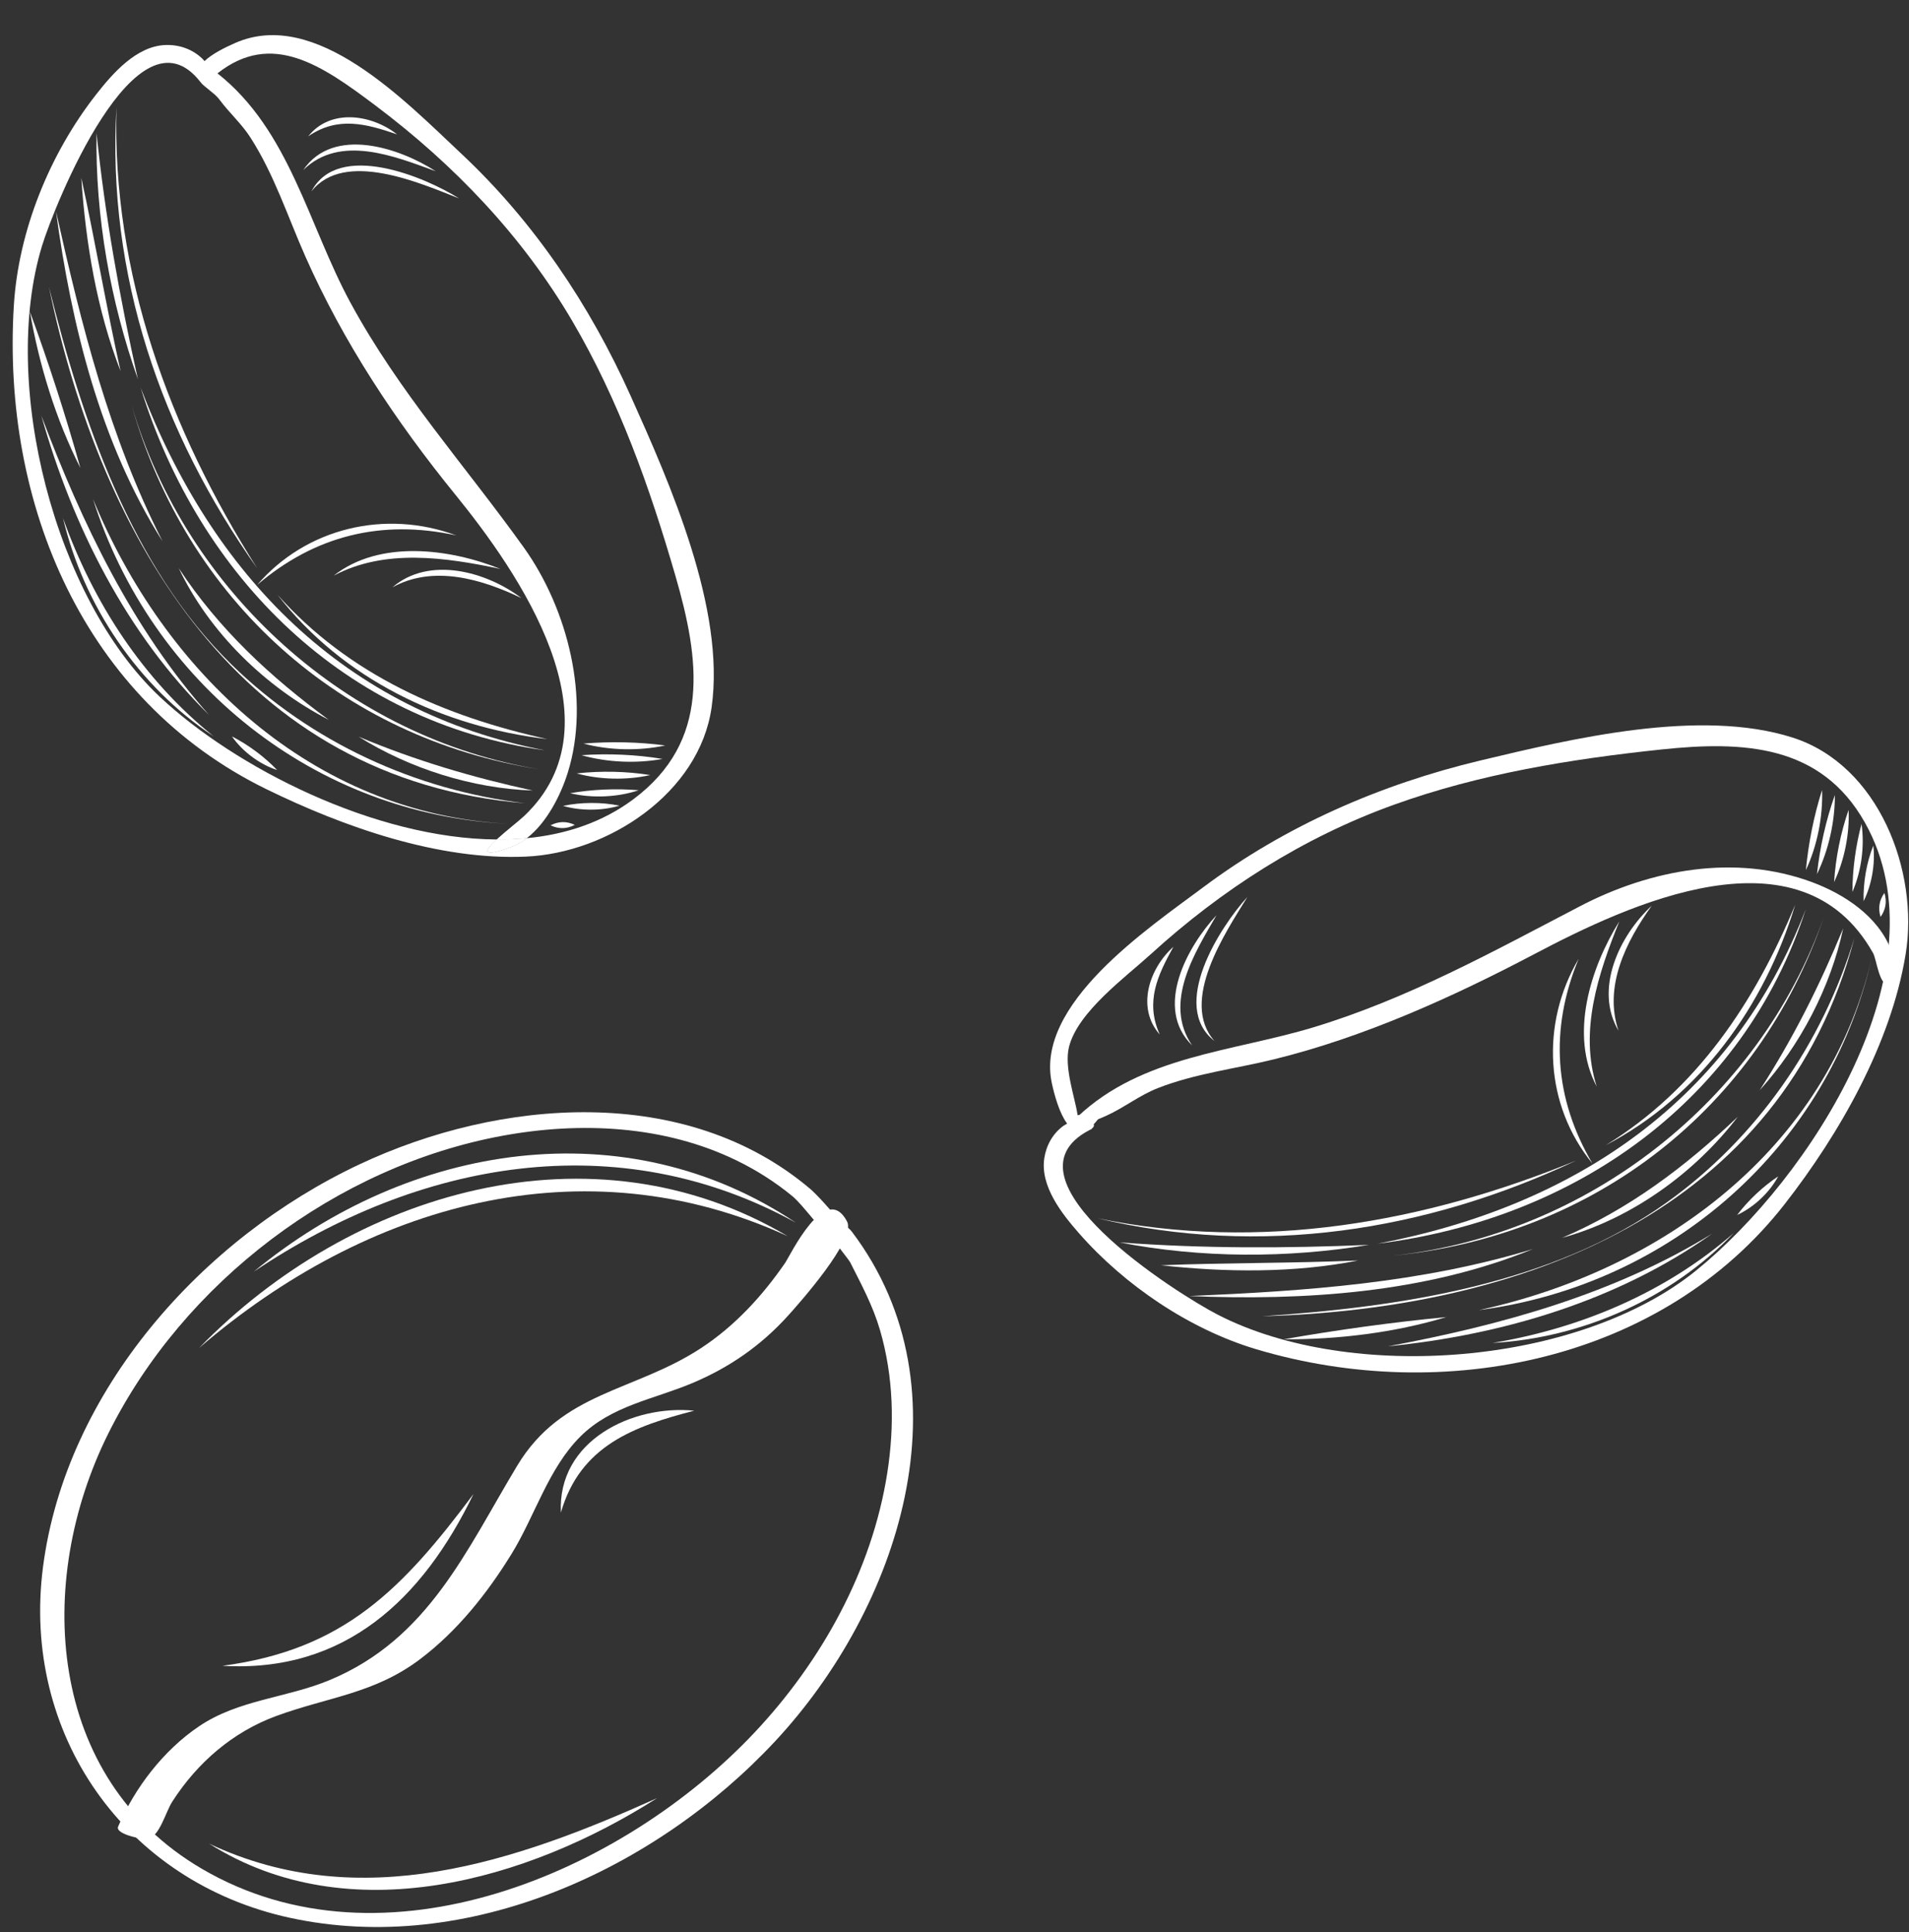
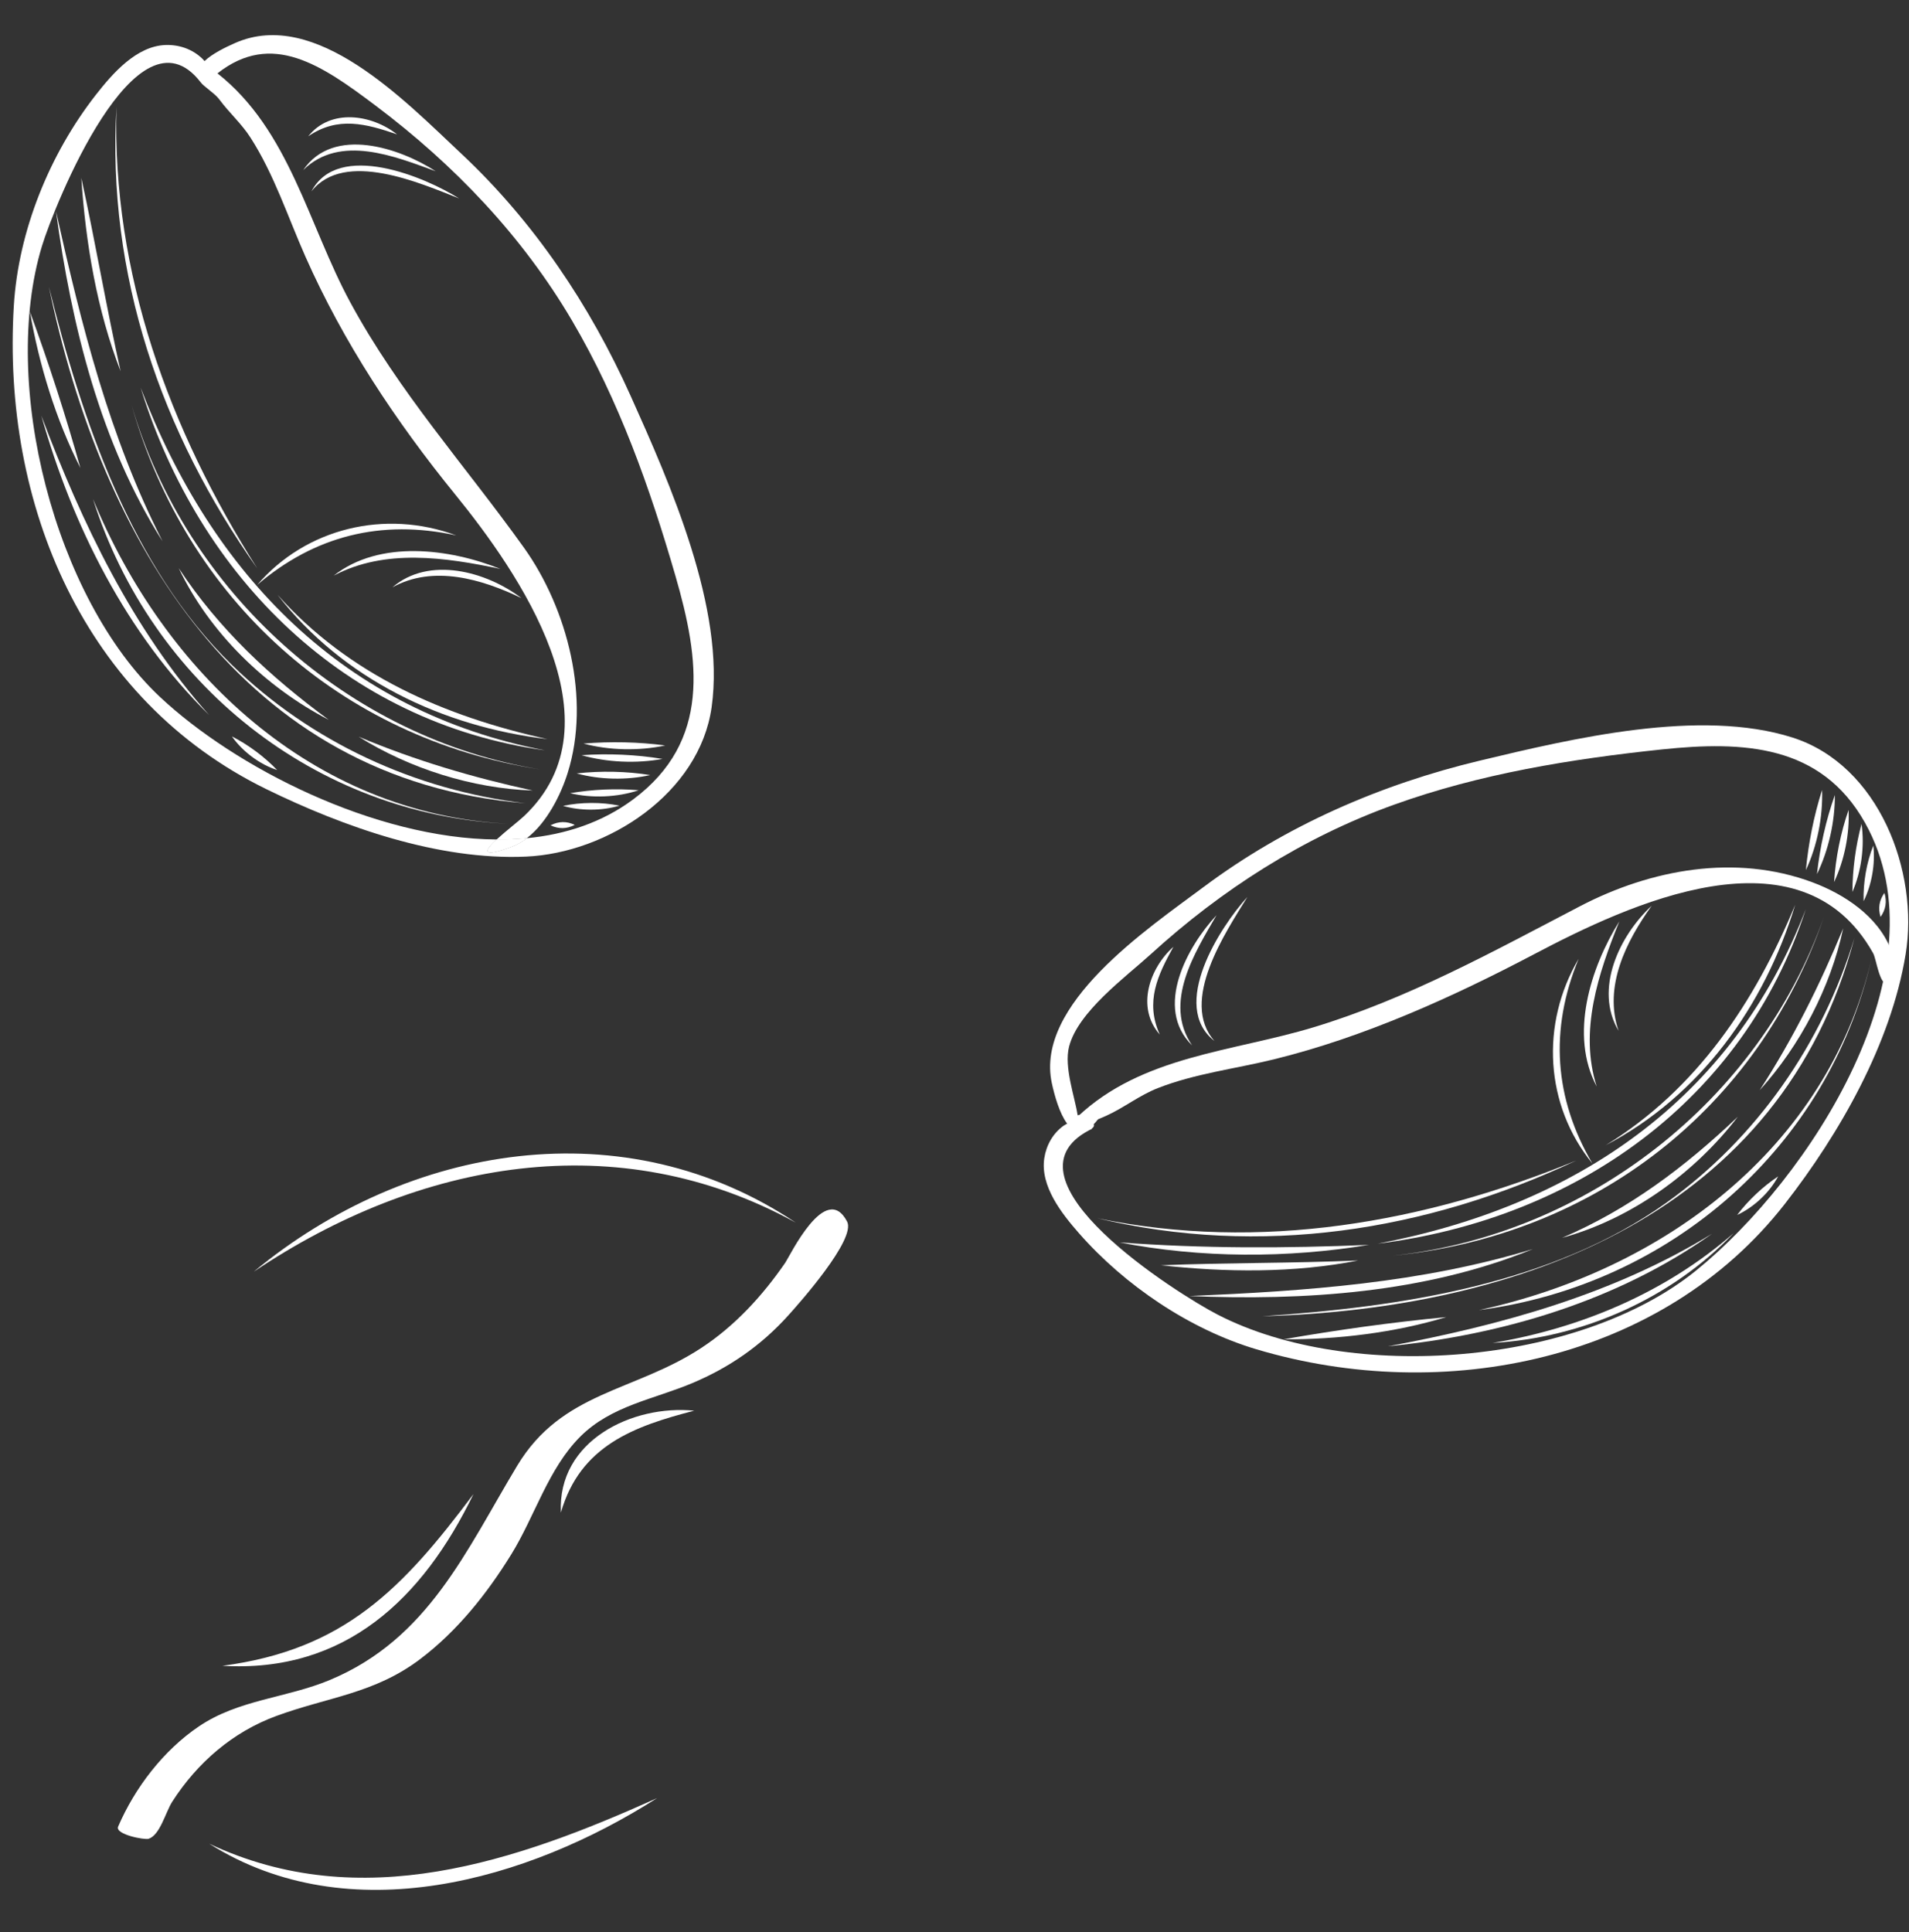
<svg xmlns="http://www.w3.org/2000/svg" fill="#000000" height="1006.4" preserveAspectRatio="xMidYMid meet" version="1" viewBox="-6.6 -18.3 994.4 1006.4" width="994.4" zoomAndPan="magnify">
  <rect x="-6.6" y="-18.3" width="994.4" height="1006.4" fill="#333333" stroke="none" />
  <defs>
    <clipPath id="a">
      <path d="M 14 561 L 469 561 L 469 985.441 L 14 985.441 Z M 14 561" />
    </clipPath>
    <clipPath id="b">
      <path d="M 537 359 L 987.379 359 L 987.379 697 L 537 697 Z M 537 359" />
    </clipPath>
  </defs>
  <g>
    <g clip-path="url(#a)" id="change1_7">
-       <path d="M 437.258 623.414 C 499.609 706.109 461.48 819.656 397.176 888.668 C 334.844 955.562 236.789 1000.652 144.527 980.668 C 58.441 962.02 4.43 884.836 15.824 797.719 C 27.836 705.918 98.855 626.613 180.723 588.145 C 253.617 553.891 350.527 545.84 415.594 601.094 C 421.078 605.754 449.84 637.32 427.938 626.824 C 420.953 623.48 412.523 609.969 405.941 604.582 C 397.059 597.309 387.434 591.203 377.121 586.18 C 339.535 567.879 295.875 565.82 255.258 573.273 C 168.555 589.188 88.973 649.605 49.766 728.473 C 11.32 805.805 17.602 907.664 98.512 955.09 C 193.379 1010.695 317.645 957.184 386.398 884.176 C 421.367 847.047 447.637 799.684 455.582 748.938 C 459.473 724.086 458.852 698.617 451.754 674.379 C 448.078 661.824 442.145 650.871 436.305 639.297 C 435.375 637.453 427.547 628.41 427.938 626.824 C 428.621 624.07 431.77 616.133 437.258 623.414" fill="#ffffff" />
-     </g>
+       </g>
    <g id="change1_1">
      <path d="M 54.934 933.125 C 63.68 912.848 78.516 893.465 96.945 880.977 C 117.715 866.898 142.617 866.207 165.219 856.77 C 216.535 835.344 236.07 789.566 262.793 745.18 C 286.176 706.344 323.734 706.766 358.668 683.832 C 376.215 672.309 390.484 656.762 402.34 639.574 C 404.945 635.797 423.535 596.676 434.66 617.996 C 439.441 627.152 409.68 660.594 403.953 666.938 C 389.871 682.535 373.453 693.938 354.098 702.098 C 334 710.566 311.91 713.863 295.805 729.859 C 279.023 746.523 272.078 771.305 259.82 791.176 C 247.164 811.699 231.695 831.18 212.355 845.82 C 188.441 863.93 164.492 865.551 137.355 875.504 C 114.648 883.828 96.195 899.816 83.141 920.129 C 79.656 925.547 76.789 937.559 70.805 939.48 C 68.691 940.16 53.172 937.207 54.934 933.125" fill="#ffffff" />
    </g>
    <g id="change1_2">
      <path d="M 109.254 849.379 C 173.105 853.164 213.598 814.504 240.039 759.91 C 203.145 809.234 172.656 841.039 109.254 849.379" fill="#ffffff" />
    </g>
    <g id="change1_3">
      <path d="M 285.57 769.566 C 295.602 734.66 323.703 724.59 355.023 716.496 C 322.891 713.254 283.703 732.09 285.57 769.566" fill="#ffffff" />
    </g>
    <g id="change1_4">
      <path d="M 125.574 644.102 C 211.746 586.207 315.062 567.438 407.934 618.559 C 318.969 559.023 206.422 577.258 125.574 644.102" fill="#ffffff" />
    </g>
    <g id="change1_5">
-       <path d="M 97.113 683.828 C 184.414 608.719 296.973 576.664 403.691 625.586 C 301.633 565.156 176.5 602.188 97.113 683.828" fill="#ffffff" />
-     </g>
+       </g>
    <g id="change1_6">
      <path d="M 102.379 942.047 C 175.5 988.137 268.516 961.145 335.672 918.301 C 262.301 951.293 181.391 979.258 102.379 942.047" fill="#ffffff" />
    </g>
    <g id="change2_1">
      <path d="M 252.113 418.965 C 245.906 424.715 243.555 428.816 259.945 422.734 C 262.734 421.695 265.355 420.176 267.805 418.297 C 262.664 418.797 257.426 419.016 252.113 418.965" fill="#ffffff" />
    </g>
    <g id="change2_2">
      <path d="M 323.215 398.094 C 307.164 410.047 288.184 416.336 267.805 418.297 C 265.355 420.176 262.734 421.695 259.945 422.734 C 243.555 428.816 245.906 424.715 252.113 418.965 C 188.566 418.535 115.797 381.434 76.645 344.645 C 22.004 293.316 -6.613 181.715 15.266 109.844 C 21.715 88.664 64.586 -18.309 97.805 24.414 C 98.105 24.805 98.395 25.145 98.676 25.434 C 99.004 25.785 99.316 26.074 99.613 26.297 C 100.145 26.715 102.781 28.891 104.68 30.469 C 105.867 31.453 106.953 32.555 107.871 33.789 C 112.875 40.523 119.23 46.117 123.887 53.387 C 136.184 72.547 143.246 94.445 152.395 115.137 C 172.246 160.027 199.684 201.363 230.594 239.363 C 263.145 279.395 318.094 358.074 266.316 406.844 C 263.574 409.414 256.766 414.656 252.113 418.965 C 257.426 419.016 262.664 418.797 267.805 418.297 C 278.305 410.246 285.566 395.625 289.113 384.277 C 301.145 345.914 289.113 298.855 266.305 266.945 C 235.613 224.047 201.234 186.047 175.836 139.145 C 153.996 98.824 144.195 49.477 106.684 19.914 C 135.016 -2.406 160.895 15.516 189.195 36.824 C 230.066 67.605 265.434 104.574 291.434 148.805 C 315.797 190.246 331.945 235.754 345.266 281.754 C 357.875 325.266 363.836 367.855 323.215 398.094 Z M 321.875 187.844 C 300.676 140.664 271.637 97.336 233.816 61.863 C 204.176 34.066 157.855 -14.336 115.934 4.074 C 110.555 6.434 103.875 9.746 99.926 13.535 C 99.566 13.074 99.184 12.645 98.766 12.246 C 93.613 7.266 86.707 4.906 79.656 5.145 C 64.426 5.645 51.965 20.066 43.375 31.047 C 19.227 61.945 2.945 101.996 0.594 141.086 C -5.645 244.453 37.137 346.285 132.145 392.754 C 172.477 412.484 221.836 429.895 267.355 427.887 C 309.984 426.016 357.766 394.875 364.086 350.066 C 371.305 298.836 342.426 233.586 321.875 187.844" fill="#ffffff" />
    </g>
    <g id="change2_3">
      <path d="M 267.805 418.297 C 265.355 420.176 262.734 421.695 259.945 422.734 C 243.555 428.816 245.906 424.715 252.113 418.965 C 257.426 419.016 262.664 418.797 267.805 418.297" fill="#ffffff" />
    </g>
    <g id="change2_4">
      <path d="M 297.34 369.008 C 310.816 372.605 326.281 372.914 339.918 369.992 C 326.039 368.133 311.289 367.863 297.34 369.008" fill="#ffffff" />
    </g>
    <g id="change2_5">
      <path d="M 137.934 291.473 C 172 335.473 223.879 360.211 278.559 366.695 C 225.133 354.914 175.102 333.27 137.934 291.473" fill="#ffffff" />
    </g>
    <g id="change2_6">
      <path d="M 54.059 37.402 C 49.004 124.559 77.246 207.027 127.418 277.781 C 81.547 205.465 51.715 124.199 54.059 37.402" fill="#ffffff" />
    </g>
    <g id="change2_7">
      <path d="M 296.305 375.066 C 309.609 378.836 324.898 379.504 338.492 377.012 C 324.812 374.719 310.137 374.105 296.305 375.066" fill="#ffffff" />
    </g>
    <g id="change2_8">
      <path d="M 66.641 183.578 C 97.23 282.426 173.215 358.121 277.27 372.535 C 172.641 352.379 103.887 281.238 66.641 183.578" fill="#ffffff" />
    </g>
    <g id="change2_9">
-       <path d="M 43.691 51.039 C 42.98 94.195 50.848 138.551 65.23 179.227 C 55.797 136.738 48.117 94.387 43.691 51.039" fill="#ffffff" />
-     </g>
+       </g>
    <g id="change2_10">
      <path d="M 293.785 384.562 C 305.867 387.871 319.895 388.164 332.109 385.41 C 319.719 383.41 306.254 383.156 293.785 384.562" fill="#ffffff" />
    </g>
    <g id="change2_11">
      <path d="M 61.965 192.766 C 90.582 293.855 170.465 366.309 274.73 382.484 C 174.539 366.074 90.391 289.961 61.965 192.766" fill="#ffffff" />
    </g>
    <g id="change2_12">
      <path d="M 35.75 74.352 C 38.004 108.156 43.855 143.406 56.23 175.074 C 48.762 141.621 43.098 107.816 35.75 74.352" fill="#ffffff" />
    </g>
    <g id="change2_13">
      <path d="M 290.391 394.863 C 301.742 397.57 315.027 397.027 326.098 393.316 C 314.449 392.32 301.91 392.859 290.391 394.863" fill="#ffffff" />
    </g>
    <g id="change2_14">
      <path d="M 180.211 365.422 C 206.789 382.07 239.484 392.398 270.867 393.469 C 239.625 386.645 209.746 377.852 180.211 365.422" fill="#ffffff" />
    </g>
    <g id="change2_15">
      <path d="M 86.496 277.621 C 102.457 311.168 131.691 339.598 164.645 356.645 C 134.266 334.312 107.375 309.41 86.496 277.621" fill="#ffffff" />
    </g>
    <g id="change2_16">
      <path d="M 22.551 91.707 C 30.613 151.164 45.652 212.438 78.07 263.66 C 50.289 209.102 35.809 151.113 22.551 91.707" fill="#ffffff" />
    </g>
    <g id="change2_17">
      <path d="M 286.688 401.465 C 295.855 404.133 306.926 404.086 316.074 401.352 C 306.738 399.426 296.012 399.496 286.688 401.465" fill="#ffffff" />
    </g>
    <g id="change2_18">
      <path d="M 18.875 131.078 C 46.285 263.512 119.445 387.98 266.949 400.113 C 209.785 393.227 155.387 368.312 114.102 327.945 C 61.527 276.535 36.246 200.879 18.875 131.078" fill="#ffffff" />
    </g>
    <g id="change2_19">
      <path d="M 280.168 411.594 C 284.418 413.594 288.629 413.52 292.805 411.367 C 288.559 409.367 284.344 409.441 280.168 411.594" fill="#ffffff" />
    </g>
    <g id="change2_20">
      <path d="M 41.82 241.559 C 72.215 337.664 157.551 405.965 258.016 410.793 C 156.016 405.355 78.961 331.836 41.82 241.559" fill="#ffffff" />
    </g>
    <g id="change2_21">
      <path d="M 9 144.066 C 13.773 171.773 22.492 200.27 35.262 225.441 C 27.648 198.148 18.723 170.664 9 144.066" fill="#ffffff" />
    </g>
    <g id="change2_22">
      <path d="M 114.223 365.297 C 119.695 373.121 128.656 379.859 137.762 382.793 C 131.168 375.918 122.723 369.598 114.223 365.297" fill="#ffffff" />
    </g>
    <g id="change2_23">
      <path d="M 14.938 198.219 C 31.273 255.938 59.262 311.785 102.316 354.133 C 62.191 309.078 36.109 254.258 14.938 198.219" fill="#ffffff" />
    </g>
    <g id="change2_24">
-       <path d="M 26.223 251.566 C 37.023 297.176 65.465 339.293 104.633 365.184 C 67.996 335.809 41.922 295.645 26.223 251.566" fill="#ffffff" />
-     </g>
+       </g>
    <g id="change2_25">
      <path d="M 232.551 85.07 C 214.77 73.855 169.609 54.852 155.633 81.371 C 172.859 59.531 212.535 77.211 232.551 85.07" fill="#ffffff" />
    </g>
    <g id="change2_26">
      <path d="M 231.09 260.594 C 194.109 246.848 152.812 256.699 127.344 286.387 C 157.113 260.906 191.934 251.992 231.09 260.594" fill="#ffffff" />
    </g>
    <g id="change2_27">
      <path d="M 254.023 278.031 C 227.551 267.414 191.137 262.73 167.223 281.539 C 193.984 267.355 225.379 272.004 254.023 278.031" fill="#ffffff" />
    </g>
    <g id="change2_28">
      <path d="M 264.98 293.211 C 246.777 279.402 216.977 271.137 197.812 287.629 C 219.152 275.809 244.418 283.352 264.98 293.211" fill="#ffffff" />
    </g>
    <g id="change2_29">
      <path d="M 151.348 70.285 C 170.555 51.379 199.262 63.219 220.34 70.895 C 201.809 58.859 167.145 47.066 151.348 70.285" fill="#ffffff" />
    </g>
    <g id="change2_30">
      <path d="M 153.953 52.703 C 169.457 42.094 184.168 46.199 200.219 51.684 C 187.09 41.367 165.633 37.977 153.953 52.703" fill="#ffffff" />
    </g>
    <g clip-path="url(#b)" id="change2_59">
      <path d="M 560.742 570.414 C 512.129 596 606.973 655.824 627.816 666.535 C 697.191 702.195 815.754 692.949 876.816 643.555 C 935.996 595.688 1007.52 486.086 964.828 410.156 C 941.91 369.398 901.312 367.621 859.141 372.055 C 811.84 377.031 764.328 384.719 719.434 400.891 C 672.148 417.926 629.738 445.07 592.688 478.859 C 579.73 490.676 554.945 508.684 550.285 526.844 C 547.516 537.629 553.391 553.336 554.727 562.59 C 555.871 562.504 556.906 562.102 557.828 561.391 C 555.285 564.09 556.711 566.914 562.105 569.875 C 552.449 573.215 556.883 565.23 555.227 564.094 C 552.367 562.133 569.426 559.449 565.266 564.816 C 551.637 582.395 544.168 559.16 541.301 545.891 C 532.43 504.82 591.207 465.488 620.324 443.738 C 663.156 411.738 712.617 390.223 764.512 377.828 C 812.367 366.402 878.918 350.477 927.18 365.891 C 972.148 380.25 993.145 435.637 986.023 478.914 C 978.387 525.305 951.672 572.184 923.109 608.809 C 859.363 690.555 745.609 713.691 647.77 684.484 C 613.129 674.145 579.25 651.234 555.422 624.047 C 546.512 613.883 535.141 599.531 537.383 584.934 C 538.41 578.25 541.84 572.039 547.445 568.051 C 554.285 563.18 569.148 565.992 560.742 570.414" fill="#ffffff" />
    </g>
    <g id="change2_31">
      <path d="M 554.664 563.418 C 588.285 531.586 635.625 529.547 677.77 516.746 C 727.102 501.758 771.039 477.379 816.5 453.695 C 853.309 434.523 897.34 426.305 937.465 441.258 C 954.062 447.441 971.48 458.891 978.25 476.051 C 979.758 479.867 987.766 496.148 976.973 494.867 C 972.133 494.297 970.887 481.348 969.086 478.141 C 931.156 410.566 841.438 452.957 792.641 478.664 C 750.027 501.113 703.805 521.996 656.895 533.504 C 636.797 538.43 615.98 540.867 596.594 548.438 C 586.875 552.23 578.949 558.668 569.711 562.844 C 574.629 560.621 540.961 576.391 554.664 563.418" fill="#ffffff" />
    </g>
    <g id="change2_32">
      <path d="M 934.082 434.922 C 939.988 422.281 943.008 407.109 942.523 393.176 C 938.258 406.512 935.406 420.984 934.082 434.922" fill="#ffffff" />
    </g>
    <g id="change2_33">
      <path d="M 829.777 578.246 C 879.07 552.426 912.535 505.699 928.512 453.004 C 907.539 503.535 877.449 548.988 829.777 578.246" fill="#ffffff" />
    </g>
    <g id="change2_34">
      <path d="M 564.934 616.234 C 649.848 636.504 735.996 623.176 814.453 586.195 C 735.207 618.664 649.973 633.777 564.934 616.234" fill="#ffffff" />
    </g>
    <g id="change2_35">
      <path d="M 939.867 437 C 945.91 424.566 949.25 409.629 949.184 395.809 C 944.527 408.875 941.348 423.215 939.867 437" fill="#ffffff" />
    </g>
    <g id="change2_36">
      <path d="M 711.047 629.5 C 813.727 616.73 901.586 555.207 934.035 455.297 C 895.828 554.766 813.73 609.969 711.047 629.5" fill="#ffffff" />
    </g>
    <g id="change2_37">
      <path d="M 576.539 628.836 C 618.902 637.105 663.945 637.145 706.516 630.121 C 663.031 631.957 619.988 632.082 576.539 628.836" fill="#ffffff" />
    </g>
    <g id="change2_38">
      <path d="M 948.77 441.145 C 954.152 429.836 956.898 416.074 956.332 403.566 C 952.188 415.414 949.574 428.625 948.77 441.145" fill="#ffffff" />
    </g>
    <g id="change2_39">
      <path d="M 719.273 635.715 C 823.812 625.281 909.164 559.352 943.383 459.543 C 909.648 555.297 819.945 624.789 719.273 635.715" fill="#ffffff" />
    </g>
    <g id="change2_40">
      <path d="M 598.094 640.746 C 631.77 644.461 667.504 644.883 700.852 638.258 C 666.605 639.738 632.332 639.383 598.094 640.746" fill="#ffffff" />
    </g>
    <g id="change2_41">
      <path d="M 958.316 446.297 C 962.977 435.598 964.77 422.426 963.062 410.875 C 960.035 422.168 958.367 434.605 958.316 446.297" fill="#ffffff" />
    </g>
    <g id="change2_42">
      <path d="M 910 549.602 C 931.051 526.355 946.957 495.98 953.52 465.273 C 941.324 494.836 927.414 522.703 910 549.602" fill="#ffffff" />
    </g>
    <g id="change2_43">
      <path d="M 807.113 626.457 C 842.945 616.629 876.059 592.836 898.625 563.387 C 871.309 589.375 842.074 611.477 807.113 626.457" fill="#ffffff" />
    </g>
    <g id="change2_44">
      <path d="M 612.867 656.781 C 672.812 659.285 735.781 655.23 791.895 632.301 C 733.305 650.078 673.676 654.156 612.867 656.781" fill="#ffffff" />
    </g>
    <g id="change2_45">
      <path d="M 964.164 451.102 C 968.402 442.543 970.301 431.637 969.211 422.148 C 965.68 431.004 963.863 441.578 964.164 451.102" fill="#ffffff" />
    </g>
    <g id="change2_46">
      <path d="M 650.984 667.312 C 786.168 663.566 921.547 613.383 959.371 470.297 C 942.562 525.363 908.488 574.547 861.504 608.105 C 801.664 650.848 722.746 662.457 650.984 667.312" fill="#ffffff" />
    </g>
    <g id="change2_47">
      <path d="M 972.992 459.297 C 975.707 455.465 976.371 451.305 974.992 446.816 C 972.277 450.648 971.609 454.809 972.992 459.297" fill="#ffffff" />
    </g>
    <g id="change2_48">
      <path d="M 763.773 664.109 C 863.723 651.051 945.934 579.023 968.32 480.965 C 945.062 580.43 859.164 643.391 763.773 664.109" fill="#ffffff" />
    </g>
    <g id="change2_49">
      <path d="M 662.035 679.312 C 690.148 679.473 719.734 675.895 746.758 667.738 C 718.551 670.445 689.926 674.41 662.035 679.312" fill="#ffffff" />
    </g>
    <g id="change2_50">
      <path d="M 898.293 614.543 C 906.961 610.527 915.164 602.891 919.652 594.441 C 911.727 599.727 904.023 606.93 898.293 614.543" fill="#ffffff" />
    </g>
    <g id="change2_51">
      <path d="M 716.391 682.969 C 776.078 677.02 835.973 659.262 885.219 624.309 C 833.82 655.906 775.27 671.961 716.391 682.969" fill="#ffffff" />
    </g>
    <g id="change2_52">
      <path d="M 770.891 681.219 C 817.695 678.59 864.133 657.98 896.5 623.965 C 861.152 654.879 817.035 673.5 770.891 681.219" fill="#ffffff" />
    </g>
    <g id="change2_53">
      <path d="M 643.184 448.879 C 629.02 464.418 602.391 505.539 626.043 523.953 C 607.57 503.164 631.93 467.199 643.184 448.879" fill="#ffffff" />
    </g>
    <g id="change2_54">
      <path d="M 815.723 481.117 C 795.699 515.113 798.156 557.496 822.91 587.781 C 803.055 553.996 800.387 518.164 815.723 481.117" fill="#ffffff" />
    </g>
    <g id="change2_55">
      <path d="M 836.918 461.598 C 821.824 485.793 810.812 520.832 825.141 547.668 C 815.871 518.836 825.953 488.738 836.918 461.598" fill="#ffffff" />
    </g>
    <g id="change2_56">
      <path d="M 853.785 453.473 C 836.996 468.973 823.629 496.859 836.504 518.621 C 828.605 495.539 840.473 471.992 853.785 453.473" fill="#ffffff" />
    </g>
    <g id="change2_57">
      <path d="M 614.375 526.227 C 599.133 504.004 615.828 477.816 627.086 458.41 C 611.984 474.547 594.289 506.598 614.375 526.227" fill="#ffffff" />
    </g>
    <g id="change2_58">
      <path d="M 597.523 520.574 C 589.801 503.449 596.426 489.688 604.641 474.852 C 592.18 485.965 585.074 506.492 597.523 520.574" fill="#ffffff" />
    </g>
  </g>
</svg>